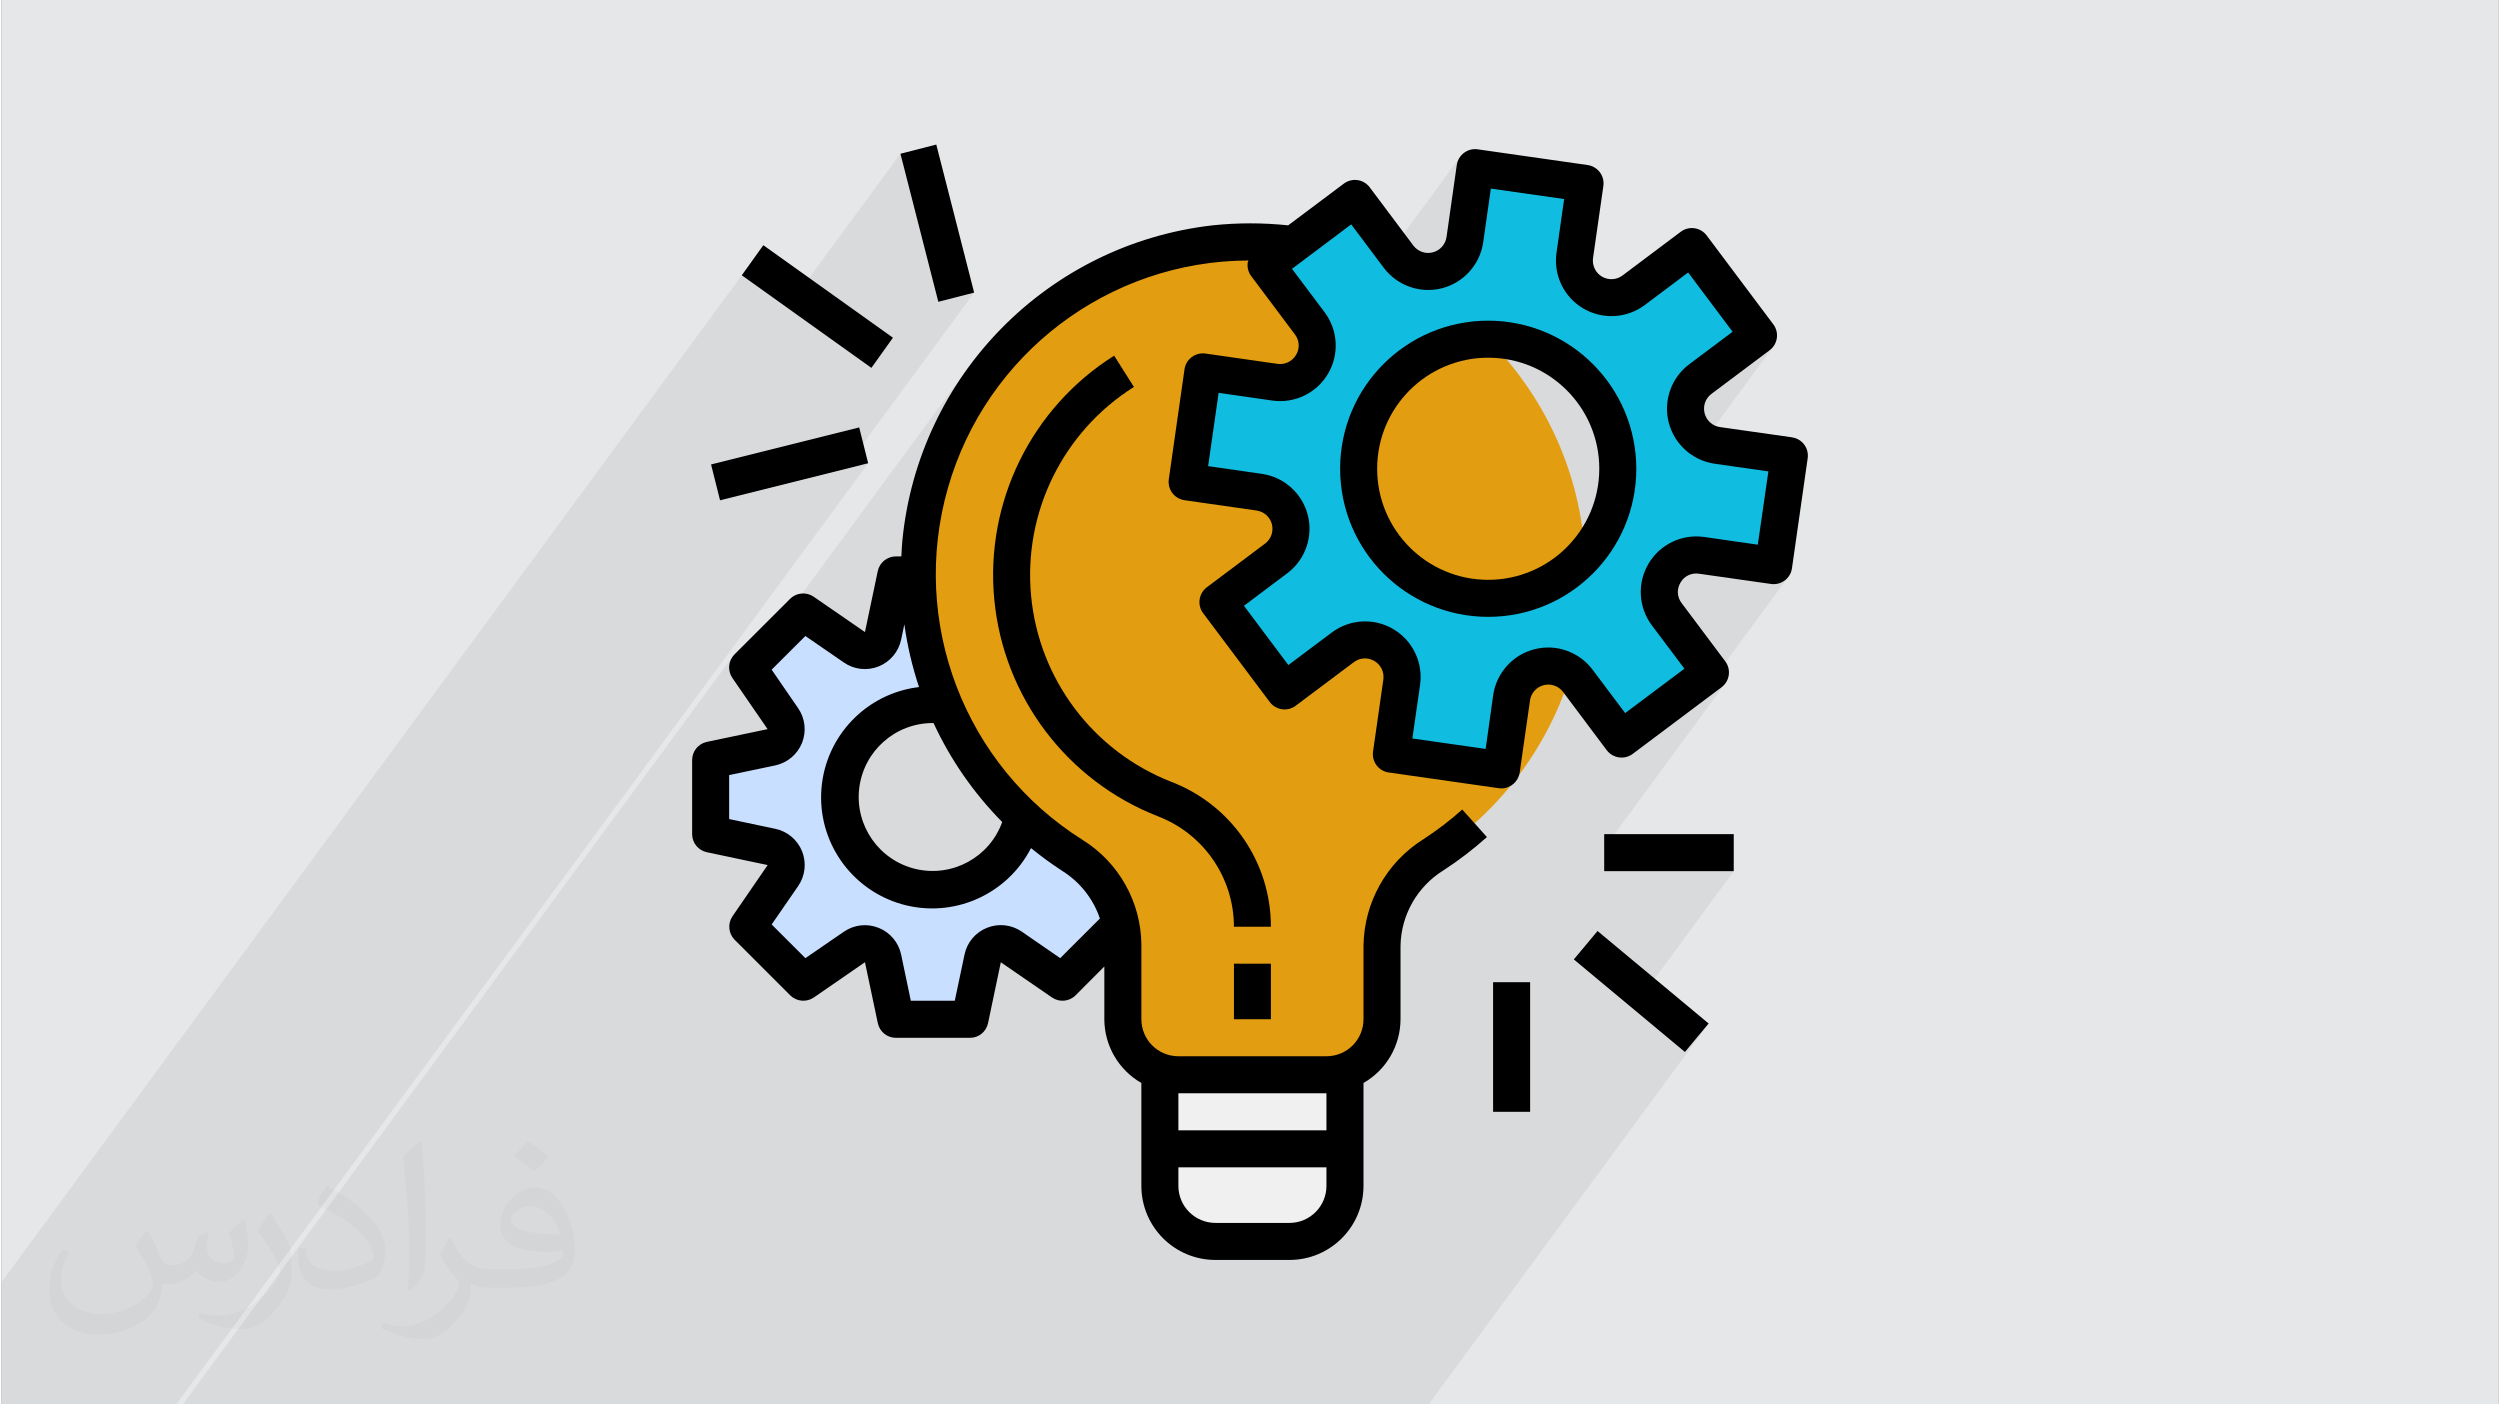
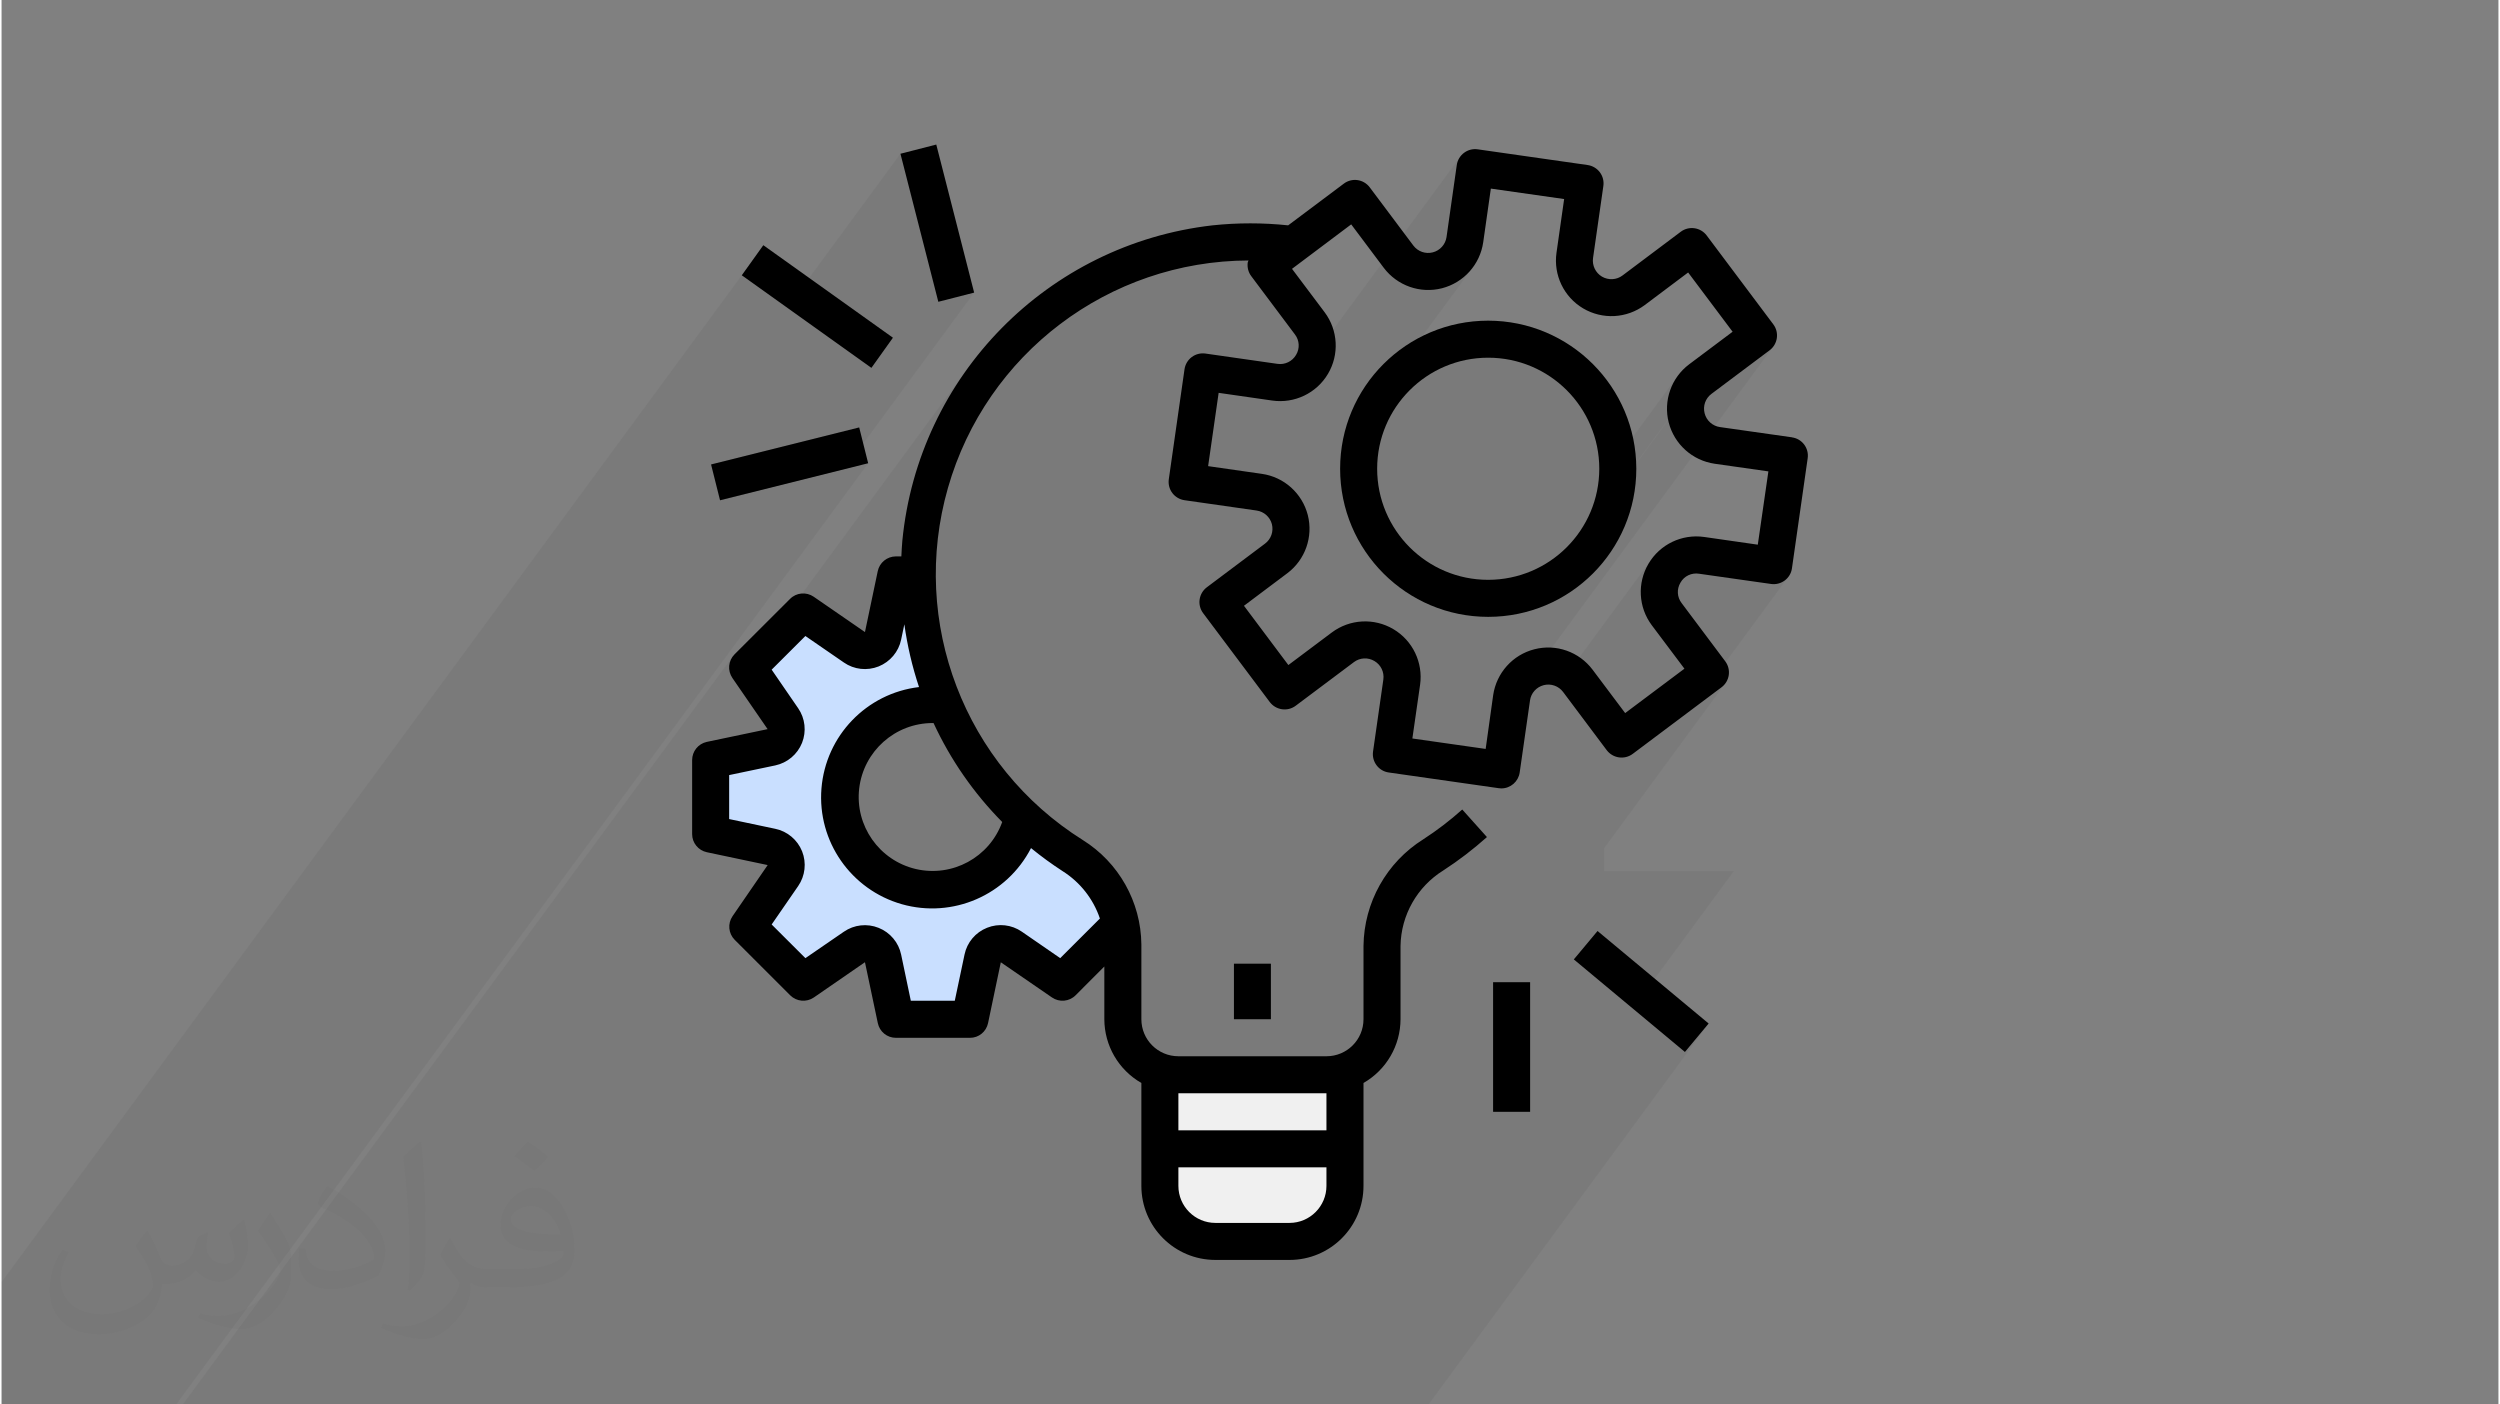
<svg xmlns="http://www.w3.org/2000/svg" xml:space="preserve" width="356px" height="200px" version="1.0" style="shape-rendering:geometricPrecision; text-rendering:geometricPrecision; image-rendering:optimizeQuality; fill-rule:evenodd; clip-rule:evenodd" viewBox="0 0 35600 20025">
  <rect x="0" y="0" width="35600" height="20025" fill="#808080" stroke="none" />
  <defs>
    <style type="text/css">
   
    .fil0 {fill:#E6E7E8}
    .fil5 {fill:#10BDE0;fill-rule:nonzero}
    .fil6 {fill:#C9DFFF;fill-rule:nonzero}
    .fil3 {fill:#E39D10;fill-rule:nonzero}
    .fil7 {fill:black;fill-rule:nonzero}
    .fil4 {fill:#F0F0F0;fill-rule:nonzero}
    .fil1 {fill:#373435;fill-opacity:0.031}
    .fil2 {fill:#373435;fill-opacity:0.078}
   
  </style>
  </defs>
  <g id="Layer_x0020_1">
    <g id="_3067599100976">
-       <path class="fil0" d="M0 0l35600 0 0 20025 -35600 0 0 -20025z" />
      <path class="fil1" d="M2082 17547c68,104 111,203 155,312 32,64 49,183 199,183 44,0 107,-14 163,-45 63,-33 111,-83 136,-159l60 -202 146 -72 9 10c-19,77 -24,149 -24,206 0,170 146,234 262,234 68,0 129,-34 129,-95 0,-81 -34,-217 -78,-339 68,-68 136,-136 214,-191l12 6c34,144 53,287 53,381 0,93 -41,196 -75,264 -70,132 -194,238 -344,238 -114,0 -241,-58 -328,-163l-5 0c-82,101 -209,193 -412,193l-63 0c-10,135 -39,229 -83,314 -121,237 -480,404 -818,404 -470,0 -706,-272 -706,-633 0,-223 73,-431 185,-578l92 38c-71,134 -117,262 -117,385 0,338 275,499 592,499 294,0 658,-187 724,-404 -25,-237 -115,-348 -250,-565 41,-72 94,-144 160,-221l12 0 0 0 0 0zm5421 -1274c99,62 196,136 291,221 -53,74 -119,142 -202,202 -94,-77 -189,-143 -286,-213 66,-74 131,-146 197,-210zm51 926c-160,0 -291,105 -291,183 0,168 320,219 703,217 -48,-196 -216,-400 -412,-400zm-359 895c208,0 390,-6 528,-41 156,-39 287,-118 287,-171 0,-15 0,-31 -5,-46 -87,8 -187,8 -274,8 -282,0 -498,-64 -583,-222 -21,-44 -36,-93 -36,-149 0,-152 66,-303 182,-406 97,-85 204,-138 313,-138 197,0 354,158 463,408 61,136 102,293 102,491 0,132 -36,243 -119,326 -152,148 -434,204 -866,204l-196 0 0 0 -51 0c-107,0 -185,-19 -245,-66l-10 0c2,25 5,50 5,72 0,97 -32,221 -97,320 -192,287 -400,410 -580,410 -182,0 -405,-70 -607,-161l37 -70c65,27 155,46 279,46 325,0 752,-314 805,-619 -12,-25 -34,-58 -65,-93 -95,-113 -155,-208 -211,-307 48,-95 92,-171 133,-239l17 -2c138,282 265,445 546,445l44 0 0 0 204 0zm-1408 299c24,-130 26,-276 26,-413l0 -202c0,-377 -48,-926 -87,-1282 68,-75 163,-161 238,-219l22 6c51,450 63,972 63,1452 0,126 -5,250 -17,340 -7,114 -73,201 -214,332l-31 -14 0 0 0 0zm-1449 -596c7,177 94,318 398,318 189,0 349,-50 526,-135 32,-14 49,-33 49,-49 0,-111 -85,-258 -228,-392 -139,-126 -323,-237 -495,-311 -59,-25 -78,-52 -78,-77 0,-51 68,-158 124,-235l19 -2c197,103 417,256 580,427 148,157 240,316 240,489 0,128 -39,250 -102,361 -216,109 -446,192 -674,192 -277,0 -466,-130 -466,-436 0,-33 0,-84 12,-150l95 0 0 0 0 0zm-501 -503l172 278c63,103 122,215 122,392l0 227c0,183 -117,379 -306,573 -148,132 -279,188 -400,188 -180,0 -386,-56 -624,-159l27 -70c75,21 162,37 269,37 342,-2 692,-252 852,-557 19,-35 26,-68 26,-90 0,-36 -19,-75 -34,-110 -87,-165 -184,-315 -291,-453 56,-89 112,-174 172,-258l15 2 0 0 0 0z" />
      <path class="fil2" d="M13867 4172l-1851 2518 340 -85 -9867 13420 -278 0 -415 0 -261 0 -770 0 -504 0 -261 0 0 -403 0 -1342 10554 -14355 648 463 1614 -2196 540 2111 511 -131zm-11063 15853l108 0 2 0 113 0 64 0 31 0 119 0 36 0 78 0 76 0 106 0 191 0 29 0 19 0 12 0 54 0 25 0 72 0 115 0 5 0 28 0 83 0 42 0 9 0 16 0 30 0 123 0 87 0 12 0 9 0 40 0 15 0 140 0 115 0 58 0 2 0 71 0 58 0 211 0 60 0 35 0 38 0 137 0 82 0 21 0 0 0 18 0 16 0 170 0 11 0 127 0 25 0 27 0 15 0 24 0 71 0 49 0 2 0 8 0 59 0 100 0 190 0 255 0 34 0 161 0 12 0 98 0 84 0 85 0 9 0 83 0 3 0 50 0 20 0 26 0 41 0 1 0 53 0 165 0 35 0 9 0 38 0 24 0 2 0 263 0 64 0 1 0 2 0 50 0 50 0 1 0 151 0 3 0 35 0 87 0 6 0 2 0 25 0 84 0 7 0 40 0 77 0 2 0 37 0 68 0 9 0 25 0 14 0 23 0 24 0 10 0 14 0 49 0 49 0 4 0 33 0 5 0 188 0 16 0 12 0 20 0 10 0 18 0 63 0 94 0 73 0 23 0 48 0 107 0 67 0 129 0 65 0 68 0 57 0 69 0 193 0 151 0 29 0 115 0 8 0 94 0 61 0 45 0 106 0 103 0 4 0 33 0 21 0 314 0 186 0 31 0 31 0 33 0 168 0 153 0 288 0 291 0 30 0 171 0 69 0 21 0 25 0 63 0 31 0 26 0 18 0 19 0 5 0 77 0 87 0 28 0 85 0 8 0 28 0 7 0 20 0 18 0 162 0 38 0 55 0 14 0 58 0 62 0 32 0 22 0 47 0 39 0 15 0 97 0 13 0 17 0 5 0 31 0 65 0 5 0 80 0 74 0 40 0 28 0 97 0 39 0 13 0 65 0 66 0 48 0 43 0 3 0 36 0 33 0 24 0 10 0 43 0 23 0 123 0 49 0 89 0 17 0 44 0 23 0 31 0 58 0 14 0 91 0 194 0 43 0 67 0 115 0 11 0 0 0 21 0 73 0 38 0 121 0 156 0 23 0 12 0 156 0 26 0 36 0 36 0 73 0 41 0 8 0 23 0 134 0 13 0 36 0 205 0 122 0 371 0 447 0 528 0 380 0 1199 0 40 0 3994 -5432 -338 406 -744 -620 1440 -1958 -1847 0 0 -329 1712 -2330 -39 37 -458 343 1397 -1900 -38 34 -43 27 -48 17 -51 8 -54 -2 -141 -20 178 -242 -402 -57 177 -241 -765 -110 -118 -8 -117 10 -112 26 -107 42 -100 57 -91 72 -80 84 -1053 1432 -77 -48 -106 -46 -111 -30 -100 -12 3145 -4277 -39 36 -700 524 541 -736 -830 623 -59 52 -50 59 -807 1097 0 -10 1377 -1873 -619 464 -89 78 -76 89 -639 870 -46 -175 -71 -194 -89 -185 -106 -174 -121 -162 -136 -150 -150 -136 -163 -122 -174 -106 -184 -89 -194 -71 -202 -52 -210 -32 -216 -11 -216 11 -209 32 -203 52 -194 71 -120 57 747 -1015 56 -100 42 -109 26 -116 109 -766 -331 451 107 -750 -331 450 69 -487 13 -52 23 -47 -1797 2444 -12 -40 -47 -106 -64 -100 -465 -619 -164 222 -206 -275 -163 222 -48 -64 -15 -21 -12 -23 -10 -24 -8 -24 -5 -26 -3 -25 0 -26 2 -26 2 -4 1 -3 1 -4 1 -4 2 -3 1 -4 1 -3 2 -4 -186 5 -184 12 -183 19 -180 27 -179 34 -176 41 -174 48 -171 55 -168 61 -165 68 -162 74 -158 81 -156 86 -151 93 -147 98 -144 104 -139 110 -135 115 -130 121 -126 126 -120 131 -116 135 -110 141 -898 1221 28 -85 74 -199 83 -196 91 -190 99 -185 106 -179 113 -173 120 -167 -979 1332 9 -32 70 -202 79 -198 87 -194 94 -189 102 -185 110 -180 117 -174 -3080 4188 -5 5 -166 226 -52 -76 -23 -41 -16 -43 -7 -45 0 -45 8 -44 16 -43 22 -39 -7836 10658 220 0z" />
      <g>
-         <path class="fil3" d="M22586 8197c-1,-2278 -1618,-4235 -3855,-4665 -2237,-430 -4464,788 -5309,2904 -845,2116 -69,4533 1849,5762 439,273 709,751 716,1268l0 1066c0,437 354,792 792,792l2111 0c438,0 792,-355 792,-792l0 -1045c7,-529 282,-1018 732,-1299 1355,-874 2173,-2378 2172,-3991z" />
        <path class="fil4" d="M16515 16908c0,437 354,792 792,792l1056 0c437,0 791,-355 791,-792l0 -1584 -2639 0 0 1584z" />
-         <path class="fil5" d="M24220 5405l830 -623 -950 -1266 -830 622c-171,128 -402,140 -585,32 -184,-109 -284,-318 -254,-529l147 -1026 -1568 -225 -147 1027c-30,211 -184,384 -391,437 -207,53 -426,-24 -554,-195l-622 -830 -1267 951 622 829c128,171 141,402 32,586 -109,184 -317,284 -529,254l-1026 -147 -224 1568 1026 146c212,31 384,185 437,392 53,207 -24,425 -194,553l-830 623 950 1267 830 -622c170,-128 402,-141 585,-32 184,109 284,317 254,529l-148 1026 1568 224 148 -1027c30,-211 185,-384 392,-437 206,-52 425,24 553,195l622 830 1267 -951 -622 -829c-129,-171 -141,-402 -32,-586 108,-184 317,-284 529,-253l1026 146 224 -1567 -1026 -147c-212,-31 -384,-185 -437,-392 -53,-206 24,-425 194,-553zm-3023 3126c-1021,0 -1848,-828 -1848,-1848 0,-1020 827,-1848 1848,-1848 1020,0 1847,828 1847,1848 0,1020 -827,1848 -1847,1848z" />
        <path class="fil6" d="M15271 12198c-231,-149 -448,-317 -650,-504 -173,663 -824,1083 -1499,967 -675,-116 -1148,-729 -1089,-1411 58,-682 630,-1206 1314,-1205 41,0 79,9 118,12 -250,-588 -379,-1221 -379,-1860l-336 0 -182 868c-19,87 -79,158 -161,191 -82,33 -175,22 -247,-28l-730 -503 -792 792 502 729c50,73 60,166 28,248 -33,82 -105,142 -191,160l-867 183 0 1056 868 182c86,18 158,78 191,160 32,83 22,175 -28,248l-503 730 792 791 730 -501c72,-50 165,-61 248,-28 81,33 142,104 160,191l182 866 1056 0 182 -867c18,-87 78,-158 160,-191 83,-33 176,-23 248,28l730 502 828 -828c-87,-405 -333,-757 -683,-978z" />
        <path class="fil7" d="M25527 6235l-1027 -146c-106,-15 -192,-93 -218,-196 -27,-104 11,-213 97,-277l830 -622c116,-88 140,-253 52,-370l-950 -1267c-87,-116 -253,-140 -369,-53l-830 623c-85,65 -201,71 -294,17 -92,-55 -142,-159 -127,-266l147 -1026c10,-70 -8,-140 -50,-196 -42,-56 -105,-93 -174,-103l-1567 -224c-144,-21 -278,80 -299,224l-146 1027c-15,105 -93,192 -196,218 -104,27 -213,-12 -277,-97l-622 -830c-88,-117 -253,-140 -369,-53l-794 595c-359,-38 -721,-38 -1079,0 -2350,269 -4193,2143 -4422,4497 -7,75 -10,149 -14,223l-79 0c-125,1 -233,89 -258,212l-182 867 -731 -504c-105,-72 -247,-60 -337,31l-792 791c-90,91 -102,232 -30,337l502 729 -868 182c-122,27 -208,135 -208,259l0 1056c0,125 88,232 210,258l867 183 -501 729c-72,105 -59,246 30,336l792 792c91,90 232,103 337,31l729 -503 183 867c25,123 132,211 258,211l1056 0c125,1 232,-87 258,-209l182 -868 730 502c105,72 246,59 336,-31l410 -411 0 752c1,376 202,722 528,909l0 1467c0,583 472,1056 1056,1056l1056 0c583,0 1055,-473 1055,-1056l0 -1467c326,-187 527,-533 528,-909l0 -1045c7,-439 237,-845 611,-1077 219,-142 426,-301 621,-475l-352 -393c-174,156 -360,298 -556,425 -524,329 -845,902 -852,1520l0 1045c0,292 -236,528 -528,528l-2111 0c-292,0 -528,-236 -528,-528l0 -1066c-6,-607 -322,-1169 -837,-1490 -1686,-1059 -2469,-3105 -1921,-5019 547,-1914 2294,-3236 4285,-3243 -4,10 -8,19 -11,29 -9,69 9,140 51,195l622 830c66,85 72,202 16,293 -54,92 -158,142 -264,127l-1027 -147c-69,-10 -140,8 -196,50 -56,42 -93,105 -103,174l-224 1568c-10,69 8,140 50,196 42,56 105,93 174,103l1027 147c106,15 192,92 219,195 26,104 -12,213 -98,277l-829 622c-117,88 -141,253 -53,370l950 1267c88,116 253,140 370,52l830 -622c85,-64 200,-70 292,-15 92,54 142,158 127,264l-147 1027c-20,144 80,278 224,298l1568 224c13,2 25,3 37,3 132,0 243,-97 262,-227l147 -1026c14,-106 92,-192 195,-219 104,-27 213,12 277,97l622 830c88,116 253,140 370,53l1267 -950c117,-88 140,-253 53,-370l-622 -830c-66,-85 -72,-201 -16,-293 52,-93 158,-143 264,-126l1026 146c145,21 279,-79 299,-224l224 -1568c21,-144 -79,-278 -224,-298l0 -1zm-12239 4074c242,523 574,1001 979,1411 -181,504 -711,792 -1233,670 -521,-123 -868,-617 -806,-1149 63,-532 514,-933 1050,-932l10 0zm5075 7127l-1056 0c-292,0 -528,-237 -528,-528l0 -264 2111 0 0 264c0,291 -236,528 -527,528zm527 -1848l0 528 -2111 0 0 -528 2111 0zm-3230 -2492l-566 565 -548 -378c-145,-100 -331,-121 -495,-55 -164,65 -285,208 -321,381l-139 659 -627 0 -138 -658c-36,-172 -157,-316 -321,-381 -164,-66 -350,-45 -495,55l-549 377 -481 -480 378 -548c100,-145 121,-331 56,-495 -66,-164 -209,-285 -382,-321l-658 -139 0 -627 658 -138c172,-37 315,-157 381,-321 65,-163 45,-349 -55,-494l-378 -550 481 -480 549 378c145,101 331,121 495,56 164,-66 285,-209 321,-382l46 -219c42,304 112,603 209,895 -749,89 -1331,695 -1391,1447 -60,752 420,1442 1146,1649 726,206 1496,-129 1842,-800 144,118 294,227 451,329 249,157 437,396 531,675zm9380 -5330l-765 -110c-317,-45 -630,105 -793,381 -163,275 -145,622 47,878l465 619 -845 633 -464 -618c-192,-256 -520,-372 -830,-292 -310,79 -542,338 -588,655l-107 766 -1045 -149 110 -765c45,-317 -105,-631 -381,-794 -275,-163 -622,-144 -878,48l-619 464 -633 -845 618 -464c256,-192 371,-520 292,-830 -80,-310 -338,-542 -655,-587l-766 -110 150 -1045 765 110c317,45 631,-105 794,-381 163,-275 144,-622 -48,-878l-465 -619 844 -634 464 619c193,256 520,371 830,292 310,-80 542,-338 588,-655l109 -766 1045 149 -109 766c-45,317 105,630 380,793 276,163 622,144 879,-48l618 -464 634 845 -619 464c-256,192 -371,520 -292,830 80,310 338,542 655,588l766 109 -151 1045z" />
        <path class="fil7" d="M21196 4572c-1166,0 -2111,945 -2111,2111 0,1167 945,2112 2111,2112 1167,0 2112,-945 2112,-2112 -1,-1165 -946,-2110 -2112,-2111zm0 3695c-874,0 -1583,-709 -1583,-1584 0,-874 709,-1583 1583,-1583 875,0 1584,709 1584,1583 -1,875 -709,1583 -1584,1584z" />
        <path class="fil7" d="M17571 14532l527 0 0 -792 -527 0 0 792z" />
-         <path class="fil7" d="M16680 11148c-1114,-435 -1888,-1460 -2001,-2651 -113,-1190 454,-2343 1466,-2980l-282 -446c-1180,743 -1841,2088 -1709,3476 132,1389 1035,2585 2334,3092 652,250 1082,876 1083,1574l527 0c1,-916 -563,-1737 -1418,-2065z" />
-         <path class="fil7" d="M22850 12421l1847 0 0 -528 -1847 0 0 528z" />
+         <path class="fil7" d="M22850 12421z" />
        <path class="fil7" d="M22417 13679l338 -405 1584 1319 -338 406 -1584 -1320z" />
        <path class="fil7" d="M21266 15852l528 0 0 -1848 -528 0 0 1848z" />
        <path class="fil7" d="M10116 6622l2112 -528 128 511 -2112 528 -128 -511z" />
        <path class="fil7" d="M10554 3925l307 -429 1848 1319 -307 430 -1848 -1320z" />
        <path class="fil7" d="M12816 2192l511 -131 540 2111 -511 131 -540 -2111z" />
      </g>
    </g>
  </g>
</svg>